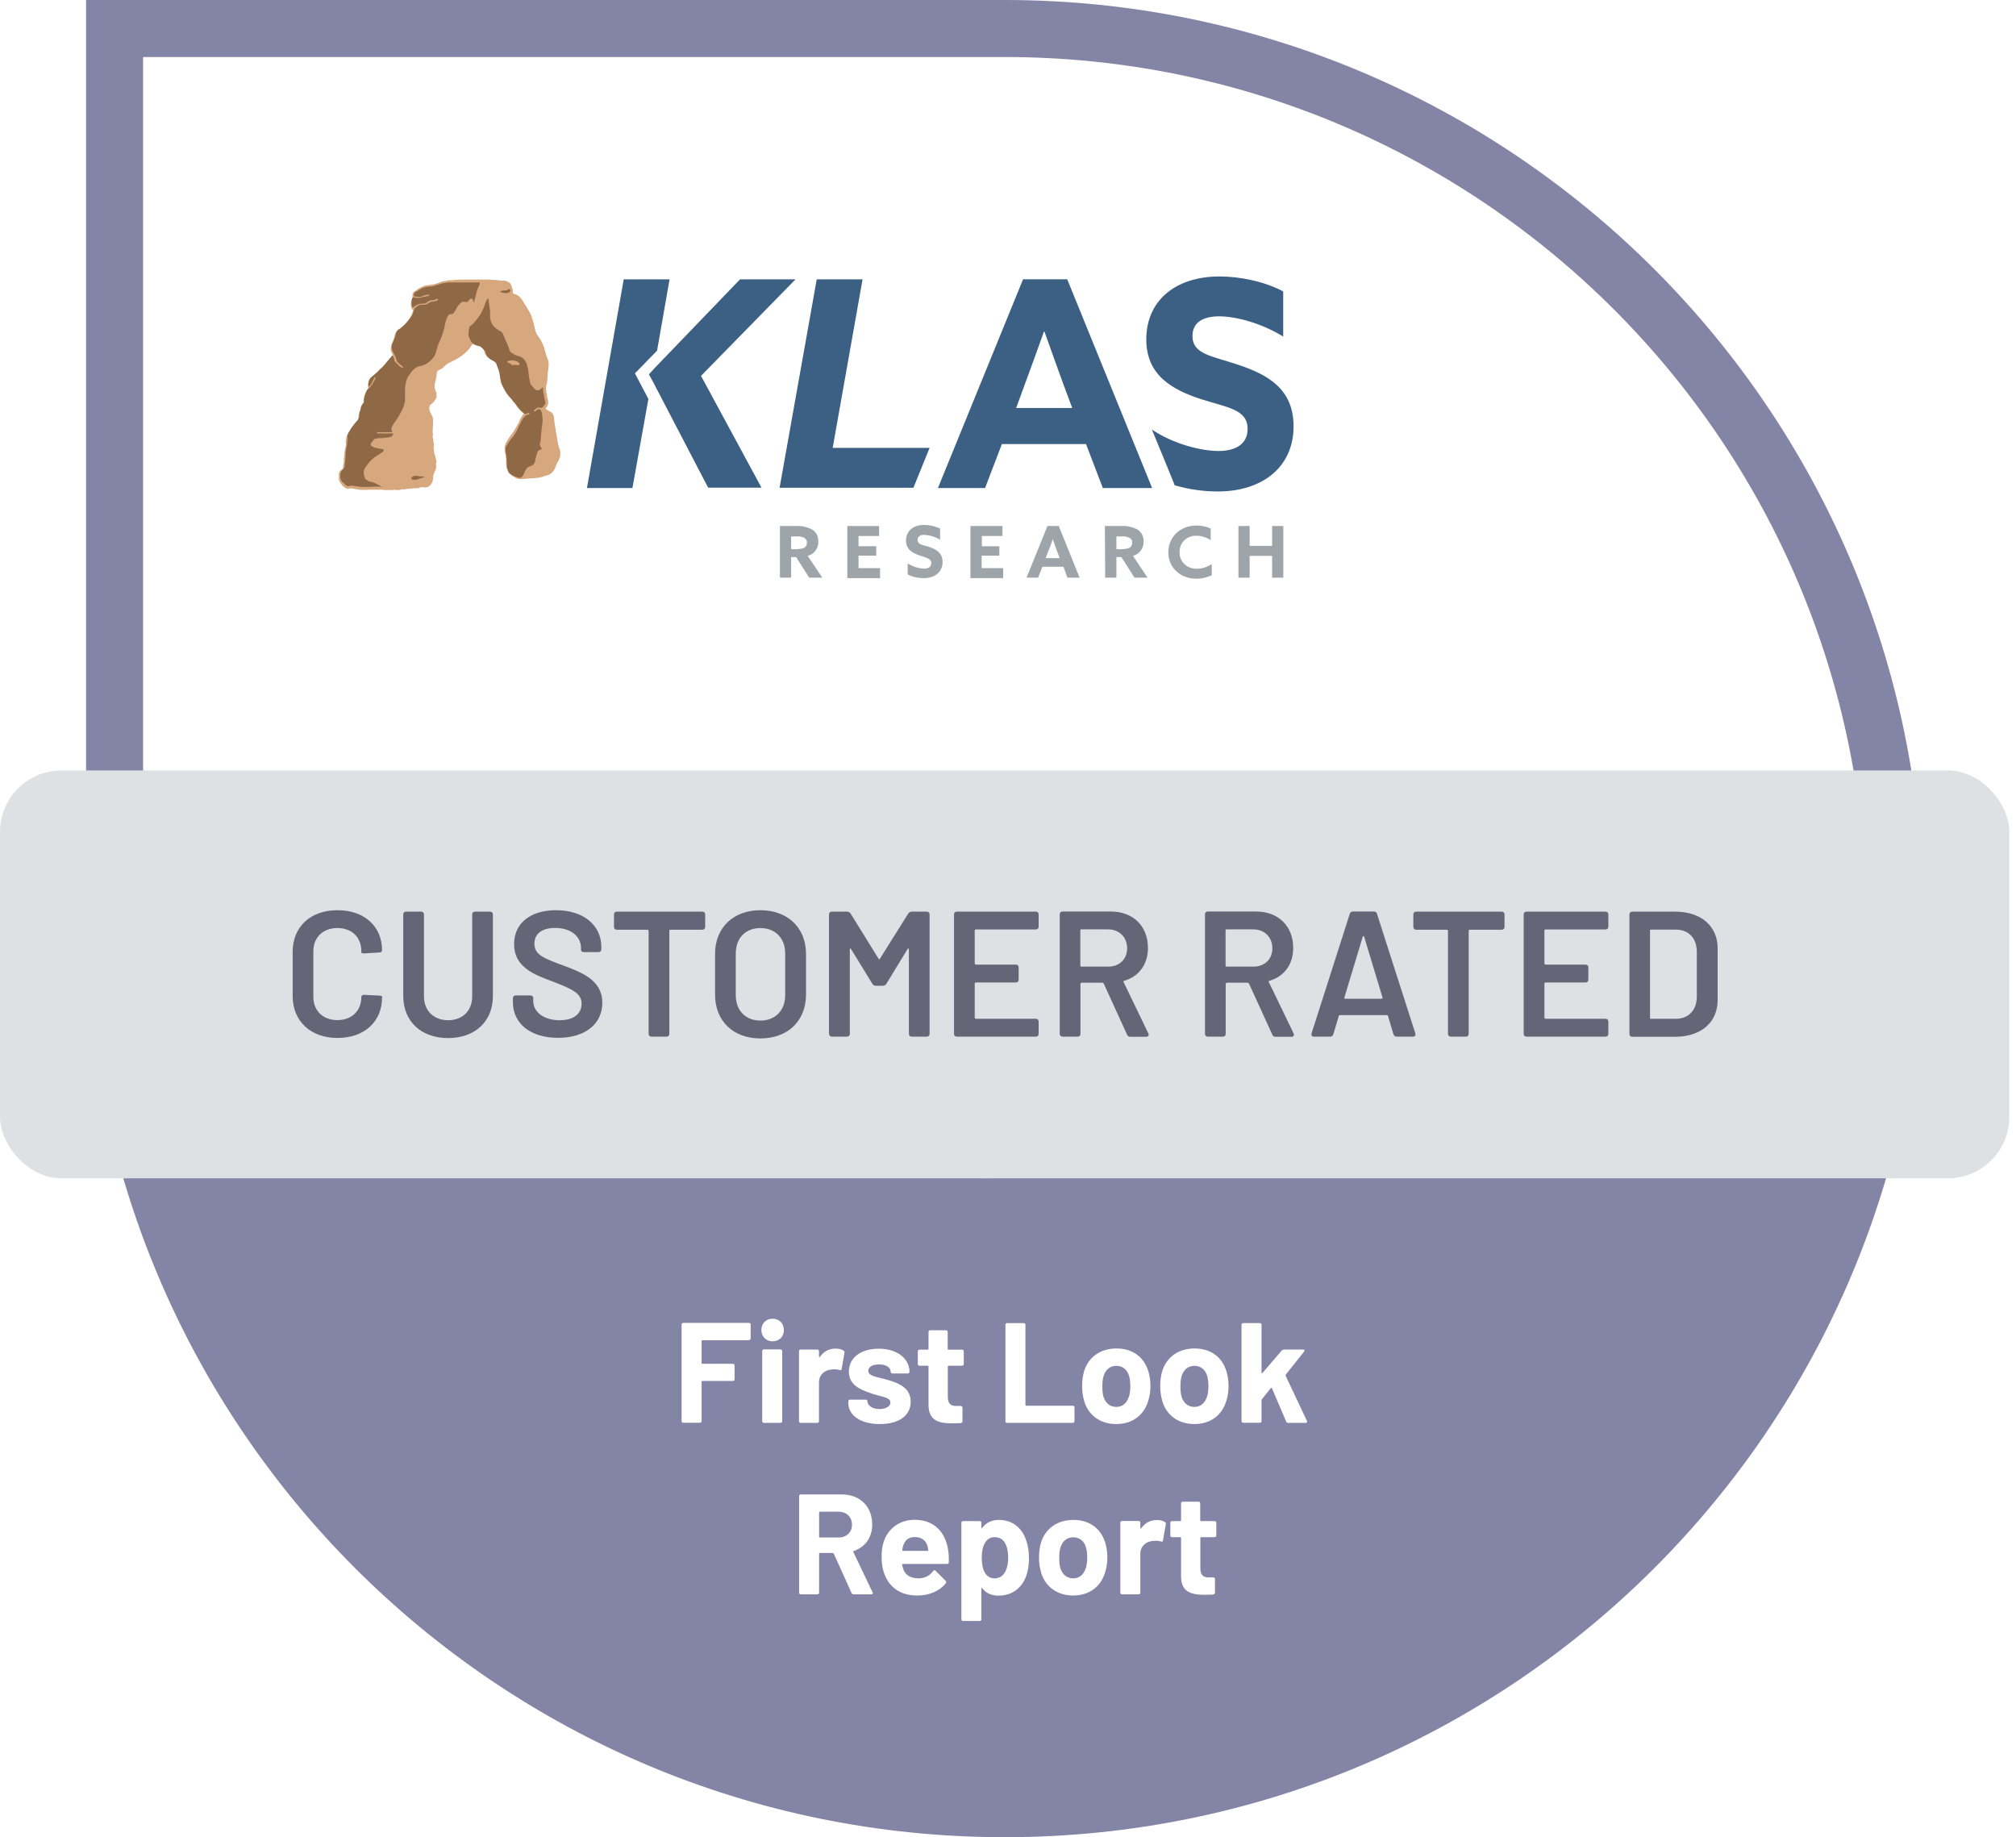
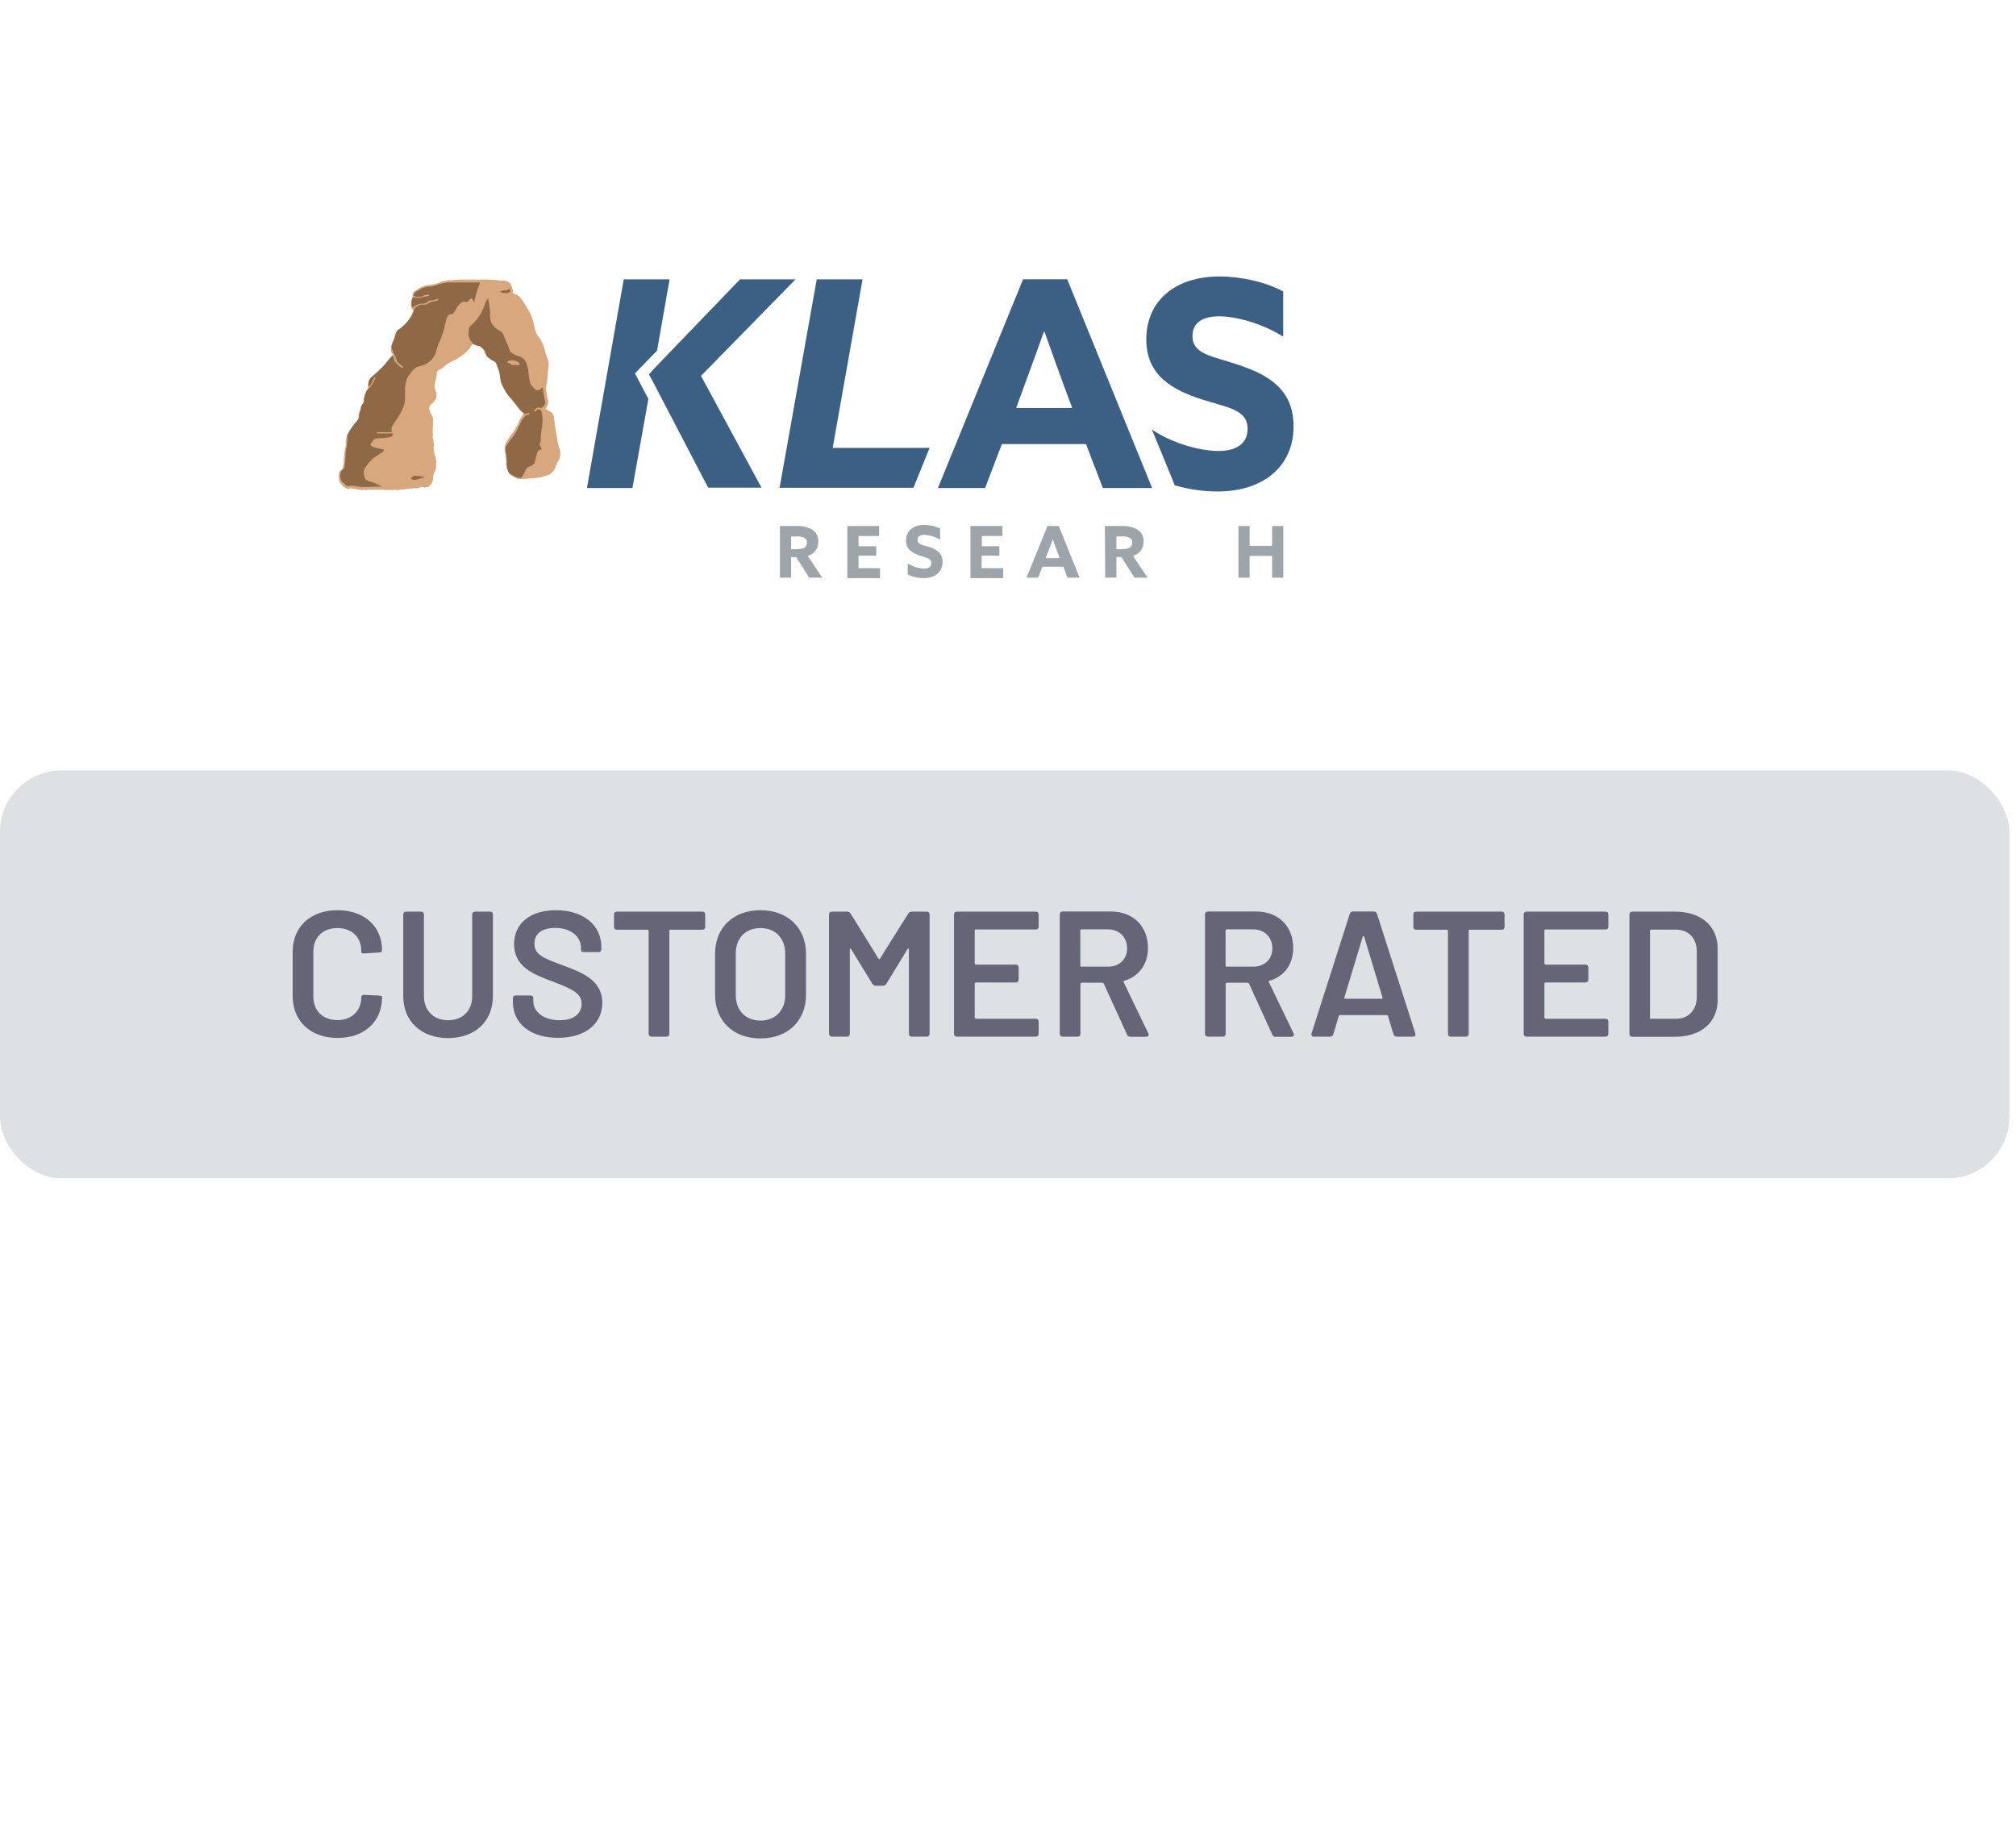
<svg xmlns="http://www.w3.org/2000/svg" id="Layer_2" viewBox="0 0 169.33 154.31">
  <defs>
    <style>.cls-1,.cls-2{fill:#fff;}.cls-3{fill:#3c5f84;}.cls-4{fill:#8484a7;}.cls-5{fill:#666578;}.cls-6{fill:#d7a77d;}.cls-7{fill:#3a5e83;opacity:.8;}.cls-8{fill:#8f6846;}.cls-9{fill:#dee1e3;}.cls-2{filter:url(#drop-shadow-1);opacity:.75;}.cls-10{fill:#9da5ab;}</style>
    <filter id="drop-shadow-1" filterUnits="userSpaceOnUse">
      <feGaussianBlur stdDeviation="5" />
    </filter>
  </defs>
  <g id="Layer_1-2">
    <g>
      <path class="cls-1" d="M12.02,4.24H84.39c39.96,0,72.36,32.4,72.36,72.37H12.02V4.24Z" />
-       <path class="cls-4" d="M84.39,0H7.23V77.16c0,42.61,34.54,77.15,77.16,77.15s77.15-34.54,77.15-77.15S127,0,84.39,0ZM12.02,4.79H84.39c39.96,0,72.36,32.4,72.36,72.37H12.02V4.79Z" />
      <g>
        <path class="cls-3" d="M69.94,37.62l2.51-14.16h-3.85l-3.12,17.51h11.24l1.36-3.35h-8.15Z" />
        <path class="cls-3" d="M85.92,23.46h3.72l7.13,17.53h-4.14l-1.41-3.69h-7.07l-1.41,3.69h-3.96l7.15-17.53Zm-.58,10.81h4.72l-.73-1.96c-.5-1.39-1.13-3.11-1.6-4.45h-.05c-.47,1.33-1.1,3.06-1.65,4.55l-.68,1.86Z" />
        <path class="cls-3" d="M96.74,36.07c1.86,1.26,4.22,1.81,5.61,1.81s2.44-.55,2.44-1.86c0-1.62-1.65-1.78-3.9-2.49-2.41-.79-4.61-1.99-4.61-5.02,0-3.27,2.46-5.29,6.16-5.29,1.73,0,3.82,.44,5.34,1.26v3.79c-1.86-1.15-4.01-1.7-5.37-1.7s-2.25,.5-2.25,1.65c0,1.54,1.62,1.67,3.72,2.38,2.65,.86,4.77,2.09,4.77,5.21,0,3.4-2.59,5.47-6.37,5.47-1.23,0-2.44-.18-3.62-.52,.03,0-1.91-4.68-1.91-4.68Z" />
        <path class="cls-3" d="M54.51,31.44l.47-.52,7.18-7.46h4.66l-7.94,8.11,5.08,9.39h-4.48l-4.69-9-.29-.52Zm-1.18-.08l1.13,2.15-1.34,7.48h-3.82l3.09-17.53h3.85l-1.05,5.99-1.86,1.91Z" />
        <path class="cls-10" d="M65.49,44.18h1.36c.47-.03,.94,.08,1.36,.29,.34,.21,.55,.6,.52,1.02,.03,.55-.34,1.05-.89,1.2l1.23,1.83h-1.1l-1.1-1.73h-.42v1.73h-.94v-4.34h-.03Zm1.44,1.94c.21,0,.42-.03,.6-.1,.16-.08,.26-.26,.24-.44,.03-.18-.08-.34-.24-.42-.24-.1-.47-.13-.71-.1h-.37v1.07h.47Z" />
        <path class="cls-10" d="M71.17,44.18h2.67v.84h-1.73v.86h1.49v.79h-1.49v1.05h1.81v.84h-2.75v-4.37Z" />
        <path class="cls-10" d="M76.23,47.32c.42,.26,.89,.42,1.39,.44,.34,0,.6-.13,.6-.47,0-.39-.42-.44-.97-.63-.6-.21-1.15-.5-1.15-1.26,0-.81,.6-1.31,1.52-1.31,.47,0,.92,.1,1.34,.31v.94c-.39-.26-.86-.39-1.34-.42-.31,0-.55,.13-.55,.42,0,.39,.39,.42,.92,.58,.65,.21,1.18,.52,1.18,1.28,0,.84-.65,1.36-1.57,1.36-.47,0-.94-.1-1.36-.31v-.94Z" />
        <path class="cls-10" d="M81.5,44.18h2.7v.84h-1.73v.86h1.47v.79h-1.49v1.05h1.81v.84h-2.75v-4.37Z" />
        <path class="cls-10" d="M87.99,44.18h.94l1.75,4.34h-1.02l-.34-.92h-1.76l-.37,.92h-.97l1.76-4.34Zm-.16,2.7h1.18l-.18-.47c-.13-.34-.29-.78-.39-1.1h-.03c-.1,.34-.26,.76-.42,1.13l-.16,.44Z" />
        <path class="cls-10" d="M92.81,44.18h1.36c.47-.03,.94,.08,1.36,.29,.34,.21,.55,.6,.52,1.02,.03,.55-.34,1.05-.89,1.2l1.23,1.83h-1.1l-1.1-1.73h-.42v1.73h-.94l-.03-4.34Zm1.44,1.94c.21,0,.42-.03,.6-.1,.16-.08,.26-.26,.24-.44,.03-.18-.08-.34-.24-.42-.24-.1-.47-.13-.71-.1h-.37v1.07h.47Z" />
-         <path class="cls-10" d="M101.77,48.32c-.39,.18-.84,.29-1.28,.29-1.39,0-2.36-.97-2.36-2.22s.97-2.25,2.36-2.25c.42,0,.84,.08,1.2,.26v.97c-.37-.24-.76-.37-1.2-.37-.73-.03-1.39,.52-1.41,1.28v.1c-.03,.76,.58,1.36,1.34,1.39h.13c.45,0,.86-.16,1.23-.39v.94Z" />
        <path class="cls-10" d="M104.02,44.18h.94v1.67h1.89v-1.67h.94v4.34h-.94v-1.83h-1.89v1.83h-.94v-4.34Z" />
        <path class="cls-6" d="M35.58,40.89s-.05,.03-.08,.03h-.18s-.05,.03-.05,.03h-.03s-.05,.03-.05,.03t-.05,.03h-.45s-.05,0-.08,.03h-.21s-.08,0-.1,.03h-.21s-.03,.03-.05,.03h-.21c-.05,0-.1,0-.16,.03l-.18,.03h-.21s-.08-.03-.1-.03-.08,0-.1,.03h-.76l-.26-.03h-1.13c-.05,0-.08,0-.1,.03h-.1s-.05,0-.08-.03c-.16,.03-.31,.03-.47,0-.16-.03-.31-.05-.47-.08-.05,0-.1-.03-.16-.03h-.16c-.1,.05-.21,.05-.31,0-.1-.05-.18-.1-.26-.18t-.05-.05s-.03-.05-.05-.05c-.05-.08-.1-.16-.16-.21-.05-.08-.08-.18-.1-.29v-.47c.03-.08,.05-.16,.1-.21,.05-.05,.1-.08,.16-.13,.03,0,.05-.03,.05-.05s.03-.05,.03-.08c0-.1,.03-.21,.05-.31,.03-.1,.03-.21,.03-.31v-.21s.03-.08,.03-.1v-.1c0-.1,.03-.18,.03-.29s.03-.18,.05-.29c0-.08,.03-.13,.05-.21,.03-.08,.03-.16,0-.21v-.21c0-.1,.03-.21,.05-.31,.03-.1,.08-.24,.16-.31,.1-.16,.21-.31,.31-.44,.1-.13,.21-.29,.34-.44,.08-.08,.13-.16,.18-.26,.05-.08,.05-.21,.03-.29v-.05c0-.08,.03-.16,.08-.24,.05-.08,.1-.16,.16-.24,0-.08,.03-.13,.05-.21,.03-.05,.05-.13,.1-.18,.03-.05,.05-.1,.08-.16-.05-.13-.05-.21-.05-.26,0-.16,.05-.34,.1-.5,.05-.16,.16-.31,.26-.44,0,0,.03-.03,.03-.05v-.05c-.03-.18,0-.39,.03-.58,.05-.18,.18-.37,.37-.47,.13-.1,.24-.18,.34-.29s.24-.21,.34-.31c.18-.16,.34-.34,.5-.55,.16-.21,.31-.39,.45-.55,.03-.03,.03-.05,.03-.08s0-.05-.03-.08c-.08-.1-.1-.24-.13-.39,0-.13,.03-.29,.08-.42,.05-.13,.13-.29,.16-.42,.05-.13,.1-.29,.13-.42,.03-.08,.05-.16,.1-.21,.05-.05,.1-.13,.18-.18,.26-.18,.52-.39,.73-.65,.21-.26,.39-.55,.47-.86,0-.03,.03-.05,.03-.08s0-.05-.05-.08c-.03-.03-.05-.05-.08-.08,0-.03-.03-.05-.03-.1,0-.08-.03-.16-.03-.26,0-.08,0-.16,.03-.24,0-.05,0-.08,.03-.13,.03-.03,.03-.08,.05-.1,0-.03,.03-.05,.03-.08v-.29c0-.08,.05-.16,.1-.21,.05-.03,.1-.08,.16-.1,.05-.03,.1-.08,.13-.1,.1-.08,.21-.13,.31-.18,.16-.08,.26-.13,.37-.16,.08,0,.16-.03,.24-.03l.24-.03c.16-.03,.29-.05,.45-.1l.45-.16c.05,0,.1-.03,.13-.03s.08,0,.1-.03h.13s.05,0,.08-.03c.05,0,.1-.03,.13-.03h.31c.05,0,.08-.03,.13-.03h.1c.18,0,.34-.03,.52-.03h2.12c.18,0,.34,0,.5,.03,.16,0,.31,0,.47,.03,.16,.03,.31,.03,.47,.03,.08,0,.18,0,.26,.05,.08,.03,.16,.08,.21,.1,.05,.03,.1,.08,.13,.13,.03,.05,.05,.1,.08,.18,0,.03,.03,.08,.03,.1s.03,.08,.03,.1c.03,.05,.05,.1,.05,.16s0,.13-.03,.18c.05,.05,.05,.08,.08,.08t.05,.03c.1,.03,.24,.08,.31,.13,.1,.05,.18,.16,.26,.24,.05,.08,.1,.13,.16,.21,.05,.08,.1,.16,.13,.24,.05,.08,.13,.18,.18,.26,.05,.1,.1,.21,.18,.31,.1,.18,.21,.37,.26,.55,.08,.21,.13,.39,.18,.6,.03,.18,.08,.37,.13,.55,.05,.18,.16,.37,.26,.52,.16,.18,.26,.39,.37,.63,.1,.21,.21,.71,.29,.94,.05,.13,.1,.29,.16,.42,.03,.16,.05,.31,.03,.44,0,.16-.03,.31-.05,.44-.03,.13-.05,.84-.08,.97-.05,.13-.08,.29-.08,.42s0,.26,.03,.42c.03,.13,.05,.24,.05,.34,.03,.1,.05,.21,.08,.31,.03,.1,.03,.21,0,.34-.03,.1-.08,.21-.16,.29-.03,.03-.03,.05-.03,.08s.03,.03,.05,.05c.05,.03,.1,.08,.16,.1,.05,.03,.1,.08,.18,.1,.08,.03,.13,.08,.18,.16,.03,.05,.08,.13,.1,.18,.03,.31,.08,.65,.13,.97,.05,.31,.1,.65,.16,.97,.03,.18,.05,.34,.1,.52,.05,.18,.1,.34,.16,.52v.39c-.03,.08-.05,.16-.08,.24-.03,.08-.05,.16-.1,.21-.05,.08-.1,.16-.13,.26-.05,.08-.08,.18-.1,.26-.05,.1-.1,.21-.16,.29-.05,.08-.13,.16-.21,.21-.08,.08-.18,.13-.29,.16-.1,.03-.21,.05-.31,.08t-.05,.03s-.05,0-.05,.03h-.1s-.05,.03-.08,.03-.05,0-.08,.03c-.1,0-.21,0-.31,.03l-.31,.03s-.05-.03-.05,0h-.05l-.42,.03c-.13,0-.29,.03-.45,.03-.13,0-.24-.03-.34-.05l-.29-.18c-.05-.03-.08-.03-.1-.05-.05-.03-.08-.05-.1-.08-.08-.08-.13-.16-.18-.24-.05-.08-.1-.18-.13-.26-.03-.03-.03-.05-.05-.08v-.16s0-.05-.03-.08v-.58s-.03-.05-.03-.1v-.13s0-.05-.03-.05c0-.08,0-.13-.03-.21-.03-.05-.03-.1-.03-.18v-.21c0-.08,0-.16,.03-.21,.03-.08,.05-.13,.08-.21,.03-.05,.08-.1,.1-.16,.03-.05,.08-.1,.1-.16,.13-.21,.29-.39,.42-.58,.13-.21,.26-.42,.37-.63,.03-.05,.05-.08,.08-.13,.03-.05,.03-.08,.05-.13,0-.03,0-.05,.03-.08,0-.03,.03-.05,.03-.08,.05-.08,.08-.13,.13-.21,.03-.08,.08-.13,.13-.21,.03-.03,.03-.05,.03-.08s-.03-.03-.05-.05l-.03-.03s-.05-.05-.08-.05c-.08-.08-.16-.16-.24-.26-.08-.1-.16-.18-.21-.29-.05-.1-.13-.18-.21-.26-.08-.08-.13-.18-.21-.29-.16-.16-.29-.34-.42-.52-.13-.18-.24-.39-.34-.6-.08-.18-.16-.89-.21-1.07-.05-.18-.13-.37-.21-.55v-.08c0-.08-.03-.13-.08-.21-.03-.05-.08-.1-.16-.16-.03-.03-.08-.05-.1-.05l-.13-.05c-.1-.05-.18-.1-.26-.18-.08-.08-.16-.16-.24-.24l-.03-.03-.03-.03c-.03-.05-.08-.37-.1-.39-.03-.05-.08-.1-.13-.13-.03-.03-.05-.05-.08-.08-.03-.03-.08-.05-.1-.05-.08,0-.16-.03-.24-.05-.08-.03-.13-.08-.21-.1-.03-.03-.05-.03-.08-.03s-.08,.03-.1,.03l-.08,.08s-.05,.05-.05,.08c-.08,.13-.16,.24-.26,.34s-.21,.21-.31,.29c-.16,.13-.34,.26-.52,.37-.18,.1-.39,.21-.58,.31-.13,.05-.24,.13-.34,.18-.1,.08-.21,.16-.29,.26-.03,.03-.08,.08-.13,.1l-.13,.08c-.05,0-.08,.03-.1,.05-.03,.03-.05,.03-.08,.05-.05,.03-.08,.05-.1,.1-.03,.05-.03,.08-.03,.13,0,.13-.03,.24-.05,.37-.03,.13-.05,.24-.08,.37l-.03,.03v.16s-.03,.05-.03,.08v.05c0,.08,0,.16,.03,.24l.08,.24s.03,.08,.05,.1c.03,.03,.03,.08,0,.1v.13s.03,.05,.03,.08-.03,.05-.03,.08c-.03,.05-.05,.1-.08,.16l-.08,.13c-.03,.05-.08,.08-.1,.13-.03,.05-.08,.08-.13,.1-.03,.03-.05,.05-.08,.08-.03,.03-.08,.05-.08,.08s-.03,.05-.03,.08-.03,.05-.03,.08c0,.08,0,.16,.03,.24s.05,.16,.08,.21c.05,.1,.1,.21,.16,.31,.05,.1,.05,.24,.05,.37v.39c0,.13-.03,.26-.03,.39s0,.26,.03,.39c-.03,.05-.03,.1-.03,.18,0,.05,.03,.13,.03,.18l.03,.03v.03c0,.1,0,.18,.03,.29,.03,.1,.03,.18,0,.29v.03l-.03,.03v.03l.03,.03c0,.05,0,.13,.03,.18v.21c.03,.08,.05,.16,.08,.21,.03,.08,.03,.16,.05,.24,.03,.08,.03,.13,.05,.21,.03,.08,.03,.13,0,.21,0,.03-.03,.05-.03,.1,0,.03,0,.05,.03,.08,0,.13,0,.26-.05,.37-.05,.13-.1,.24-.16,.37,0,.03-.03,.08-.03,.1,0,.05-.03,.08-.03,.13v.18c0,.08-.03,.18-.05,.26-.05,.08-.08,.13-.13,.21-.08,.08-.16,.16-.24,.21-.1,0-.21,.03-.34,.05,.03-.03,.03,0,0,0Z" />
        <path class="cls-8" d="M39.4,27.52c.03-.08,.08-.13,.16-.18,.13-.1,.24-.21,.34-.34,.1-.1,.21-.24,.29-.37,.13-.16,.24-.34,.31-.52,.1-.18,.18-.37,.24-.58l.08-.21c.03-.08,.08-.13,.13-.21t.05-.03h.03v.21s0,.08,.03,.1c.03,.18,.05,.37,.08,.55,.03,.16,.03,.31,.03,.47-.03,.24,.03,.47,.1,.68,.08,.18,.21,.34,.37,.47,.05,.05,.1,.1,.18,.13,.05,.05,.13,.08,.21,.13,.05,.03,.1,.08,.13,.1,.05,.05,.08,.1,.1,.16,.05,.13,.1,.26,.16,.39,.05,.13,.1,.26,.18,.39l.1,.26c.05,.1,.1,.42,.21,.47,.1,.08,.21,.13,.34,.21,.13,.05,.24,.1,.37,.13,.1,.03,.18,.08,.26,.13,.08,.05,.16,.13,.21,.21,.08,.13,.16,.26,.18,.42,.05,.13,.08,.29,.1,.42,.03,.37,.08,.73,.18,1.1,.1,.18,.24,.34,.37,.47,.05,.05,.13,.1,.21,.1s.13,0,.21-.05c.03,0,.08-.03,.08-.05l.08-.08,.03-.03s.03-.03,.05-.03c0,.03,.03,.03,.03,.05v.18c.03,.16,.05,.31,.08,.47,.03,.16,.05,.31,.1,.47,.03,.08,.03,.18-.03,.26-.05,.08-.1,.13-.16,.21-.05,.05-.1,.08-.16,.08l-.13-.03h-.13s-.08,.03-.1,.05c-.05,.03-.08,.05-.1,.08-.03,.03-.05,.05-.08,.08-.03,0-.03,.03-.05,.03v.05l.03,.03h.03s.05,0,.08-.03c.03-.03,.05-.03,.08-.05,.05-.08,.13-.1,.21-.1,.08,.03,.16,.08,.18,.16,0,.03,0,.05,.03,.08,0,.03,.03,.03,.03,.05,0,.1,.03,.21,.03,.31s.03,.21,.03,.31c0,.13-.03,.24-.03,.34s-.03,.21-.05,.34c0,.16-.03,.34-.05,.5s-.03,.31-.03,.5v.08s-.03,.08-.03,.1c-.03,.05-.05,.13-.05,.21,0,.05,.03,.13,.08,.18,.05,.1,.08,.16,.08,.18s-.05,.05-.18,.08c-.03,0-.05,.03-.08,.05-.03,.03-.05,.05-.08,.1-.05,.13-.1,.29-.13,.42-.03,.16-.08,.29-.1,.44-.03,.08-.08,.16-.13,.21-.05,.05-.13,.1-.21,.13-.08,.03-.16,.05-.24,.1-.08,.05-.13,.13-.18,.21-.05,.08-.1,.16-.13,.26-.03,.08-.08,.18-.13,.26-.03,.05-.08,.1-.13,.13-.05,.03-.1,.03-.16,.03-.13-.03-.24-.05-.37-.1-.1-.05-.21-.1-.31-.18-.08-.03-.13-.08-.18-.13-.05-.05-.08-.13-.1-.21-.03-.08-.05-.16-.05-.21,0-.08-.03-.16-.03-.21,0-.18,0-.39-.03-.58,0-.18-.03-.37-.08-.58v-.26c0-.1,.05-.18,.1-.26,.05-.08,.1-.18,.16-.26l.18-.26c.13-.13,.24-.29,.34-.44s.18-.31,.26-.5c.05-.13,.13-.24,.18-.37,.05-.13,.13-.26,.21-.37,.05-.1,.13-.18,.21-.26,.08-.08,.21-.13,.31-.13t.03-.03l.03-.03s0-.03-.03-.05l-.05-.03s-.05,0-.08,.03c-.03,0-.05,.03-.08,.03-.05,.03-.08,.05-.1,.03-.03,0-.05-.03-.08-.03-.1-.08-.18-.13-.26-.21-.08-.08-.13-.16-.21-.24-.1-.13-.21-.26-.31-.39-.1-.13-.21-.26-.31-.39-.18-.18-.37-.39-.5-.63-.13-.24-.26-.47-.37-.73-.08-.18-.13-.89-.21-1.07-.08-.18-.13-.37-.21-.55-.03-.03-.05-.08-.08-.1-.03-.03-.05-.05-.1-.08-.1-.05-.21-.1-.31-.18-.1-.08-.21-.16-.29-.24-.05-.05-.1-.39-.16-.44-.05-.05-.1-.13-.16-.16-.05-.08-.13-.13-.18-.18-.05-.05-.13-.08-.21-.1-.08-.03-.13-.03-.21-.05-.05-.03-.13-.05-.18-.1-.05-.03-.08-.08-.13-.1-.03-.03-.05-.08-.08-.1-.08-.1-.13-.21-.18-.34-.05-.13-.08-.26-.05-.39,0-.31,.05-.39,.08-.47Zm3.41,2.98c.05,.03,.08,.05,.1,.1,0,.03,.03,.03,.05,.05h.31c.08,0,.16,0,.26,.03,.03,0,.08-.03,.08-.05,.03-.03,.03-.08,.03-.1-.03-.03-.05-.08-.08-.08-.03-.03-.08-.05-.1-.08-.1-.05-.24-.08-.34-.1-.13,0-.24,0-.37,.03l-.08,.03s-.05,.03-.05,.05,.03,.05,.03,.08l.03,.03c.05-.03,.08,0,.13,.03Zm-.52-5.91c.1,.03,.21,.03,.31,.03,.05,0,.08-.03,.13-.05,.05-.03,.08-.05,.1-.08,.03-.03,.05-.08,.03-.1-.03-.03-.03-.05-.03-.1,0-.03-.03-.03-.03-.03-.03,0-.03,.03-.05,.03-.08,.05-.18,.1-.29,.1s-.21,.03-.31,.03c-.03,.03-.05,.03-.08,.03s-.05,.03-.08,.03c.08,.05,.18,.1,.29,.13Zm-10.64,16.07c-.18-.1-.37-.18-.58-.21-.08,0-.13-.03-.18-.08-.05-.03-.1-.08-.16-.1,0,0-.03,0-.03-.03s-.03-.03-.03-.03c-.05-.1-.08-.24-.1-.34-.03-.13-.03-.24,0-.37,.03-.08,.05-.13,.1-.21,.05-.05,.08-.13,.13-.18,.08-.13,.18-.26,.29-.37,.1-.1,.21-.21,.34-.31,.08-.05,.16-.1,.24-.16l.24-.16,.16-.1c.05-.03,.1-.08,.13-.13,.03-.03,.03-.05,.03-.1,0-.03-.03-.03-.08-.05-.1-.03-.21-.05-.31-.05-.1-.03-.21-.05-.31-.08-.05,0-.1-.03-.16-.05-.05-.03-.1-.05-.16-.08-.05-.03-.08-.08-.08-.13,0-.08,.03-.13,.08-.18l.05-.05s.03-.03,.05-.05c.03-.08,.08-.13,.13-.18,.05-.03,.13-.05,.21-.05,.1-.03,.24-.03,.34-.03s.24,0,.34-.03l.24-.03c.08,0,.16-.03,.24-.05,.05,0,.1-.03,.13-.08,.03-.03,.05-.08,.08-.13v-.05s-.03-.03-.05-.03h-1.28s-.03-.03-.03-.05,0-.05,.03-.05h1.1c.05,0,.1-.03,.16-.03-.08-.13-.1-.29-.03-.42,.08-.13,.13-.26,.24-.39,.13-.18,.24-.34,.34-.52,.1-.18,.21-.37,.31-.58,.08-.16,.13-.31,.16-.47,.05-.16,.05-.34,.05-.5v-.73c0-.21,.05-.44,.1-.65,.05-.21,.16-.42,.31-.6,.08-.1,.16-.24,.24-.31,.1-.1,.21-.18,.31-.26,.08-.03,.16-.05,.24-.08,.08-.03,.16-.03,.24-.05,.21-.08,.39-.16,.55-.29,.18-.13,.31-.29,.45-.47,.05-.08,.08-.18,.13-.26,.03-.1,.05-.21,.08-.31,.05-.16,.1-.34,.16-.5,.08-.16,.13-.31,.21-.47,.05-.16,.1-.29,.16-.44,.05-.16,.08-.31,.13-.47,.03-.16,.05-.31,.1-.47,.05-.16,.08-.29,.16-.44,.03-.05,.08-.13,.13-.16,.05-.05,.1-.05,.18-.05,.05,0,.08,0,.13-.03,.05-.03,.08-.08,.1-.1,.08-.1,.16-.24,.21-.34,.03-.1,.1-.21,.21-.31,.05-.05,.1-.13,.18-.18,.05-.05,.13-.08,.21-.08h.1l.13,.03h.08s.05-.03,.05-.05c.03-.03,.03-.05,.05-.05,0-.03,.03-.03,.05-.05,.03-.05,.05-.08,.08-.1,.03-.03,.08-.05,.13-.03,.05,0,.1,.05,.1,.08,.03,.05,.03,.08,.05,.13,0,0,.03,.03,.03,.05s0,.03,.03,.05c0-.03,.03-.05,.03-.08v-.08c.05-.24,.13-.44,.18-.68,.05-.24,.16-.44,.24-.65,.03-.05,.03-.1,.03-.16,0-.03-.05-.03-.16-.03h-2.44c-.18,0-.37,.05-.55,.08-.18,.05-.37,.1-.55,.16l-.26,.08c-.08,.03-.16,.03-.26,.03-.18,0-.37,.05-.52,.1-.16,.05-.31,.16-.47,.26l-.13,.05s-.05,.05-.1,.08c-.03,.03-.05,.05-.08,.1-.03,.03-.03,.08-.03,.1s0,.08,.05,.1c.03,.03,.05,.03,.1,.05,.1,0,.21,.03,.31,.03s.21-.03,.31-.08c.08-.05,.16-.08,.21-.08,.08,0,.13-.03,.21-.03h.08s.03,.03,.03,.05,0,.05-.03,.05-.05,.03-.08,.03c-.08,0-.16,0-.24,.03-.08,.03-.16,.03-.26,.05-.05,.03-.1,.05-.16,.05-.05,.03-.1,.03-.16,0h-.16c-.05,0-.1,0-.13-.03-.05-.03-.08-.03-.13,0-.05,.03-.08,.05-.08,.1-.03,.08-.05,.16-.05,.24v.31s.03,.05,.03,.08,.03,.1,.08,.1,.08,0,.1-.05c.1-.1,.24-.16,.37-.21,.13-.05,.26-.05,.42-.05,.05,0,.1,0,.16-.03,.05-.03,.1-.05,.16-.1,.08-.05,.13-.1,.24-.13,.08-.03,.16-.03,.24-.03,.05,0,.1,0,.16-.03l.16-.08h.05s.03,0,.05,.03c.03,.03,0,.05,0,.05v.03c-.08,.03-.13,.05-.21,.08-.08,.03-.13,.03-.21,.03-.05,0-.1,0-.16,.03-.05,.03-.1,.05-.16,.08-.08,.05-.16,.08-.24,.13-.08,.03-.18,.05-.29,.03-.13,0-.24,0-.34,.05s-.21,.13-.29,.21c-.05,.03-.08,.08-.1,.13-.03,.05-.03,.13-.05,.18-.05,.16-.1,.31-.21,.44-.08,.13-.18,.26-.29,.39-.1,.13-.24,.26-.37,.39-.13,.13-.26,.24-.42,.31-.05,.05-.1,.1-.13,.16-.03,.08-.05,.13-.08,.21-.03,.13-.05,.24-.1,.37-.05,.1-.08,.24-.16,.34-.05,.13-.08,.26-.08,.39s.05,.26,.1,.37c.05,.1,.1,.21,.16,.31,.05,.1,.1,.21,.13,.34,.03,.13,.08,.24,.18,.31,.08,.08,.18,.16,.29,.24l.03,.03s.03,.03,.03,.03c0,0,.03,0,.03,.03v.05s-.03,.03-.05,.03-.03,0-.05-.03c-.03-.03-.08-.03-.1-.05-.03-.03-.05-.03-.08-.05-.03-.03-.05-.05-.08-.08-.03-.03-.05-.05-.08-.08l-.08-.08s-.05-.05-.08-.08t-.03-.03s-.05-.05-.08-.1c0-.05-.03-.08-.03-.13s-.03-.1-.05-.16c-.03-.05-.05-.1-.05-.13-.03-.03-.05-.03-.05-.03,0,0-.03,0-.05,.03-.08,.1-.16,.21-.26,.31-.1,.1-.18,.21-.26,.31-.08,.1-.21,.26-.34,.37-.13,.1-.24,.24-.37,.37-.08,.08-.16,.13-.24,.21-.08,.05-.16,.13-.24,.21-.08,.05-.13,.16-.18,.24-.03,.08-.05,.18-.08,.26v.21s.03,.05,.03,.05h.05s.03-.05,.05-.05c.08-.1,.13-.18,.18-.29,.05-.1,.1-.21,.16-.31,0-.03,0-.05,.03-.08,0-.03,.05-.03,.05-.03,.03,0,.03,.03,.03,.05v.08c-.08,.16-.16,.31-.26,.47-.1,.16-.21,.29-.34,.39-.08,.05-.13,.13-.16,.24-.03,.1-.08,.18-.1,.26-.03,.08-.05,.16-.05,.24-.03,.08-.03,.16-.03,.24v.08s-.03,.05-.03,.08c-.08,.08-.13,.16-.18,.26-.05,.08-.08,.18-.08,.29,0,.03-.03,.08-.03,.1s-.03,.08-.05,.1c0,.03-.03,.08-.03,.1v.08c0,.13,0,.26-.05,.37-.05,.13-.13,.24-.24,.34-.1,.13-.24,.29-.34,.44-.1,.16-.21,.31-.31,.5-.03,.08-.05,.16-.08,.21,.05,.16,.03,.24,.03,.29,0,.16-.03,.31-.05,.47-.03,.16-.05,.31-.08,.47-.03,.1-.03,.21-.03,.29,0,.16,0,.31-.03,.47,0,.16-.03,.31-.05,.47v.1s0,.08-.03,.1c0,.03-.03,.08-.05,.1-.03,.05-.05,.08-.1,.08-.08,.08-.13,.16-.16,.26-.03,.1-.03,.21-.03,.31,0,.13,.03,.24,.08,.34,.05,.1,.13,.18,.24,.24,.03,.03,.05,.08,.08,.1,.03,.03,.05,.05,.1,.08,.03,.03,.08,.03,.1,.05,.05,.03,.08,.03,.13,0,.08-.03,.16-.03,.24-.03l.24,.03c.18,.03,.39,.05,.58,.08h.6c.21,0,.39-.03,.6-.03s.42,0,.6,.03c-.03,.03-.03,.05,0,.05h.03c-.18-.1-.37-.21-.55-.29Zm3.64-.65c-.13-.03-.24-.03-.37-.05-.05,0-.13,0-.18,.03-.05,.03-.1,.05-.13,.08-.05,.03-.08,.08-.08,.1,.03,.05,.05,.08,.08,.1,.08,.03,.13,.03,.21,.03s.13,0,.21-.03l.26-.08c.08-.03,.16-.05,.26-.08l.05-.03s.03-.03,.05-.05c-.13,0-.26,0-.37-.03Z" />
      </g>
      <ellipse class="cls-2" cx="82.87" cy="90.98" rx="66.45" ry="7.98" />
      <path class="cls-7" d="M14.27,90.14c-1.47-5.74-2.25-11.76-2.25-17.97H156.75c0,6.2-.78,12.22-2.25,17.97H14.27Z" />
      <rect class="cls-9" y="64.71" width="168.77" height="34.26" rx="5.16" ry="5.16" />
      <g>
        <path class="cls-5" d="M24.58,83.66v-3.7c0-2.12,1.5-3.51,3.76-3.51s3.75,1.35,3.75,3.37c0,.11-.08,.17-.22,.18l-1.28,.08c-.15,.01-.24-.03-.24-.08v-.09c0-1.19-.79-1.96-2.01-1.96s-2.02,.78-2.02,1.96v3.82c0,1.17,.81,1.95,2.02,1.95s2.01-.78,2.01-1.95c0-.1,.09-.18,.24-.17l1.26,.06c.15,.01,.24,.03,.24,.08v.07c0,2.06-1.5,3.41-3.75,3.41s-3.76-1.41-3.76-3.53Z" />
        <path class="cls-5" d="M33.87,83.66v-6.85c0-.15,.09-.24,.24-.24h1.26c.15,0,.24,.09,.24,.24v6.88c0,1.19,.81,2,2.03,2s2.02-.81,2.02-2v-6.88c0-.15,.09-.24,.24-.24h1.26c.15,0,.24,.09,.24,.24v6.85c0,2.13-1.5,3.53-3.76,3.53s-3.77-1.4-3.77-3.53Z" />
        <path class="cls-5" d="M43.08,84.17v-.32c0-.15,.09-.24,.24-.24h1.23c.15,0,.24,.08,.24,.23v.24c0,.89,.84,1.61,2.22,1.61,1.29,0,1.84-.63,1.84-1.39,0-.87-.78-1.22-2.4-1.85-1.65-.6-3.27-1.25-3.27-3.15,0-1.79,1.41-2.85,3.52-2.85,2.28,0,3.81,1.24,3.81,3.09v.19c0,.15-.09,.24-.24,.24h-1.23c-.15,0-.24-.08-.24-.18v-.17c0-.9-.77-1.68-2.17-1.68-1.11,0-1.74,.48-1.74,1.32,0,.92,.72,1.21,2.44,1.84,1.53,.58,3.26,1.21,3.26,3.13,0,1.75-1.41,2.94-3.72,2.94s-3.79-1.19-3.79-3.01Z" />
        <path class="cls-5" d="M59.23,76.81v1.04c0,.15-.09,.24-.24,.24h-2.68c-.06,0-.09,.03-.09,.09v8.65c0,.15-.09,.24-.24,.24h-1.26c-.15,0-.24-.09-.24-.24v-8.65s-.03-.09-.09-.09h-2.58c-.15,0-.24-.09-.24-.24v-1.04c0-.15,.09-.24,.24-.24h7.18c.15,0,.24,.09,.24,.24Z" />
        <path class="cls-5" d="M60.06,83.53v-3.42c0-2.19,1.53-3.66,3.81-3.66s3.83,1.47,3.83,3.66v3.42c0,2.22-1.53,3.69-3.83,3.69s-3.81-1.47-3.81-3.69Zm5.89,.06v-3.5c0-1.29-.82-2.14-2.08-2.14s-2.07,.85-2.07,2.14v3.5c0,1.29,.83,2.13,2.07,2.13s2.08-.84,2.08-2.13Z" />
        <path class="cls-5" d="M69.63,86.83v-10.02c0-.15,.09-.24,.24-.24h1.28c.12,0,.24,.06,.3,.17l2.34,3.78c.03,.06,.09,.06,.12,0l2.37-3.78c.06-.1,.18-.17,.3-.17h1.26c.15,0,.24,.09,.24,.24v10.02c0,.15-.09,.24-.24,.24h-1.26c-.15,0-.24-.09-.24-.24v-7.09c0-.09-.06-.1-.11-.03l-1.78,2.92c-.06,.1-.18,.17-.3,.17h-.58c-.12,0-.24-.06-.3-.17l-1.79-2.92c-.04-.08-.1-.06-.1,.03v7.09c0,.15-.09,.24-.24,.24h-1.26c-.15,0-.24-.09-.24-.24Z" />
        <path class="cls-5" d="M87,78.07h-5.04c-.06,0-.09,.03-.09,.09v2.77s.03,.09,.09,.09h3.36c.15,0,.24,.09,.24,.24v1.02c0,.15-.09,.24-.24,.24h-3.36s-.09,.03-.09,.09v2.87s.03,.09,.09,.09h5.04c.15,0,.24,.09,.24,.24v1.02c0,.15-.09,.24-.24,.24h-6.63c-.15,0-.24-.09-.24-.24v-10.02c0-.15,.09-.24,.24-.24h6.63c.15,0,.24,.09,.24,.24v1.02c0,.15-.09,.24-.24,.24Z" />
        <path class="cls-5" d="M94.66,86.89l-1.96-4.29s-.06-.06-.11-.06h-1.75s-.09,.03-.09,.09v4.2c0,.15-.09,.24-.24,.24h-1.26c-.15,0-.24-.09-.24-.24v-10.03c0-.15,.09-.24,.24-.24h4.06c1.86,0,3.11,1.23,3.11,3.06,0,1.4-.77,2.4-2,2.76-.06,.01-.08,.07-.04,.12l2.07,4.29c.08,.17,0,.29-.18,.29h-1.32c-.14,0-.23-.04-.29-.18Zm-3.92-8.75v2.96c0,.06,.03,.09,.09,.09h2.24c.96,0,1.6-.63,1.6-1.54s-.64-1.59-1.6-1.59h-2.24c-.06,0-.09,.03-.09,.09Z" />
        <path class="cls-5" d="M106.86,86.89l-1.96-4.29s-.06-.06-.11-.06h-1.75s-.09,.03-.09,.09v4.2c0,.15-.09,.24-.24,.24h-1.26c-.15,0-.24-.09-.24-.24v-10.03c0-.15,.09-.24,.24-.24h4.06c1.86,0,3.11,1.23,3.11,3.06,0,1.4-.77,2.4-2,2.76-.06,.01-.08,.07-.04,.12l2.07,4.29c.08,.17,0,.29-.18,.29h-1.32c-.14,0-.23-.04-.29-.18Zm-3.92-8.75v2.96c0,.06,.03,.09,.09,.09h2.24c.96,0,1.6-.63,1.6-1.54s-.64-1.59-1.6-1.59h-2.24c-.06,0-.09,.03-.09,.09Z" />
        <path class="cls-5" d="M117.04,86.87l-.46-1.54c-.01-.06-.06-.07-.1-.07h-3.93s-.09,.01-.1,.07l-.46,1.54c-.04,.14-.14,.2-.27,.2h-1.36c-.17,0-.24-.11-.2-.27l3.21-10.04c.04-.13,.13-.2,.27-.2h1.75c.14,0,.23,.06,.27,.2l3.22,10.04c.04,.16-.03,.27-.2,.27h-1.36c-.14,0-.23-.06-.27-.2Zm-4.06-2.98h3.06c.06,0,.09-.03,.08-.11l-1.54-5.1c-.03-.08-.09-.08-.12,0l-1.54,5.1c-.01,.08,.01,.11,.08,.11Z" />
        <path class="cls-5" d="M126.37,76.81v1.04c0,.15-.09,.24-.24,.24h-2.68c-.06,0-.09,.03-.09,.09v8.65c0,.15-.09,.24-.24,.24h-1.26c-.15,0-.24-.09-.24-.24v-8.65s-.03-.09-.09-.09h-2.58c-.15,0-.24-.09-.24-.24v-1.04c0-.15,.09-.24,.24-.24h7.18c.15,0,.24,.09,.24,.24Z" />
        <path class="cls-5" d="M134.85,78.07h-5.04c-.06,0-.09,.03-.09,.09v2.77s.03,.09,.09,.09h3.36c.15,0,.24,.09,.24,.24v1.02c0,.15-.09,.24-.24,.24h-3.36s-.09,.03-.09,.09v2.87s.03,.09,.09,.09h5.04c.15,0,.24,.09,.24,.24v1.02c0,.15-.09,.24-.24,.24h-6.63c-.15,0-.24-.09-.24-.24v-10.02c0-.15,.09-.24,.24-.24h6.63c.15,0,.24,.09,.24,.24v1.02c0,.15-.09,.24-.24,.24Z" />
        <path class="cls-5" d="M136.86,86.83v-10.02c0-.15,.09-.24,.24-.24h3.6c2.16,0,3.57,1.2,3.57,3.08v4.35c0,1.88-1.41,3.08-3.57,3.08h-3.6c-.15,0-.24-.09-.24-.24Zm1.83-1.26h2.08c1.05,0,1.74-.72,1.75-1.84v-3.79c0-1.14-.69-1.86-1.77-1.86h-2.07c-.06,0-.09,.03-.09,.09v7.32c0,.06,.03,.09,.09,.09Z" />
      </g>
    </g>
    <g>
      <path class="cls-1" d="M62.9,112.57h-3.91s-.06,.02-.06,.06v1.86s.02,.06,.06,.06h2.57c.08,0,.14,.06,.14,.14v1.16c0,.08-.06,.14-.14,.14h-2.57s-.06,.02-.06,.06v3.31c0,.08-.06,.14-.14,.14h-1.4c-.08,0-.14-.06-.14-.14v-8.11c0-.08,.06-.14,.14-.14h5.52c.08,0,.14,.06,.14,.14v1.16c0,.08-.06,.14-.14,.14Z" />
      <path class="cls-1" d="M63.95,111.71c0-.56,.4-.95,.94-.95s.95,.38,.95,.95-.4,.95-.95,.95-.94-.41-.94-.95Zm.07,7.66v-5.89c0-.08,.06-.14,.14-.14h1.4c.08,0,.14,.06,.14,.14v5.89c0,.08-.06,.14-.14,.14h-1.4c-.08,0-.14-.06-.14-.14Z" />
      <path class="cls-1" d="M70.86,113.44c.07,.04,.08,.11,.07,.18l-.24,1.37c-.01,.1-.07,.12-.17,.08-.17-.05-.42-.08-.7-.04-.54,.05-1.03,.42-1.03,1.07v3.27c0,.08-.06,.14-.14,.14h-1.4c-.08,0-.14-.06-.14-.14v-5.88c0-.08,.06-.14,.14-.14h1.4c.08,0,.14,.06,.14,.14v.46s.04,.07,.06,.04c.3-.44,.74-.72,1.33-.72,.31,0,.53,.07,.67,.17Z" />
      <path class="cls-1" d="M71.25,117.82v-.12c0-.08,.06-.14,.14-.14h1.33c.08,0,.14,.06,.14,.14h0c0,.36,.42,.65,1.02,.65,.55,0,.91-.24,.91-.56,0-.48-.92-.47-1.81-.83-.8-.28-1.68-.68-1.68-1.75,0-1.2,1.03-1.93,2.52-1.93s2.57,.8,2.57,1.94c0,.08-.06,.14-.14,.14h-1.3c-.08,0-.14-.06-.14-.14,0-.35-.36-.62-.97-.62-.53,0-.91,.19-.91,.54,0,.48,.84,.52,1.73,.79,.94,.28,1.83,.7,1.83,1.8,0,1.21-1.04,1.88-2.59,1.88-1.63,0-2.65-.74-2.65-1.79Z" />
      <path class="cls-1" d="M80.82,114.71h-1.15s-.06,.02-.06,.06v2.54c0,.53,.2,.78,.68,.78h.41c.08,0,.14,.06,.14,.14v1.14c0,.08-.05,.14-.14,.16-.25,.01-.5,.02-.73,.02-1.22,0-1.98-.29-1.98-1.57v-3.21s-.02-.06-.06-.06h-.7c-.08,0-.14-.06-.14-.14v-1.07c0-.08,.06-.14,.14-.14h.7s.06-.02,.06-.06v-1.43c0-.08,.06-.14,.14-.14h1.33c.08,0,.14,.06,.14,.14v1.43s.02,.06,.06,.06h1.15c.08,0,.14,.06,.14,.14v1.07c0,.08-.06,.14-.14,.14Z" />
      <path class="cls-1" d="M84.45,119.38v-8.11c0-.08,.06-.14,.14-.14h1.4c.08,0,.14,.06,.14,.14v6.74s.02,.06,.06,.06h3.92c.08,0,.14,.06,.14,.14v1.16c0,.08-.06,.14-.14,.14h-5.53c-.08,0-.14-.06-.14-.14Z" />
      <path class="cls-1" d="M91.06,117.65c-.11-.36-.17-.79-.17-1.22,0-.46,.06-.91,.17-1.27,.37-1.18,1.37-1.9,2.72-1.9s2.29,.72,2.66,1.88c.12,.37,.19,.82,.19,1.26s-.06,.85-.17,1.21c-.35,1.24-1.34,2-2.7,2s-2.36-.75-2.71-1.97Zm3.78-.38c.06-.24,.1-.54,.1-.84,0-.32-.04-.63-.1-.85-.16-.54-.54-.86-1.08-.86s-.91,.34-1.07,.86c-.07,.22-.1,.53-.1,.85s.02,.62,.08,.84c.16,.55,.54,.9,1.09,.9s.91-.35,1.07-.9Z" />
      <path class="cls-1" d="M97.62,117.65c-.11-.36-.17-.79-.17-1.22,0-.46,.06-.91,.17-1.27,.37-1.18,1.37-1.9,2.72-1.9s2.29,.72,2.66,1.88c.12,.37,.19,.82,.19,1.26s-.06,.85-.17,1.21c-.35,1.24-1.34,2-2.7,2s-2.36-.75-2.71-1.97Zm3.78-.38c.06-.24,.1-.54,.1-.84,0-.32-.04-.63-.1-.85-.16-.54-.54-.86-1.08-.86s-.91,.34-1.07,.86c-.07,.22-.1,.53-.1,.85s.02,.62,.08,.84c.16,.55,.54,.9,1.09,.9s.91-.35,1.07-.9Z" />
      <path class="cls-1" d="M104.28,119.38v-8.11c0-.08,.06-.14,.14-.14h1.4c.08,0,.14,.06,.14,.14v4.04s.04,.06,.07,.02l1.63-1.9s.11-.08,.18-.08h1.61c.12,0,.16,.08,.08,.18l-1.54,1.93s-.02,.06-.01,.08l1.79,3.8c.05,.11,0,.17-.11,.17h-1.46c-.07,0-.13-.02-.17-.11l-1.2-2.81s-.06-.05-.08-.01l-.77,.96s-.02,.05-.02,.07v1.75c0,.08-.06,.14-.14,.14h-1.4c-.08,0-.14-.06-.14-.14Z" />
      <path class="cls-1" d="M71.53,133.81l-1.5-3.32s-.05-.05-.07-.05h-1.1s-.06,.02-.06,.06v3.27c0,.08-.06,.14-.14,.14h-1.4c-.08,0-.14-.06-.14-.14v-8.11c0-.08,.06-.14,.14-.14h3.43c1.54,0,2.57,1.01,2.57,2.53,0,1.09-.6,1.9-1.55,2.22-.04,.01-.05,.05-.04,.08l1.62,3.39c.05,.11,0,.17-.11,.17h-1.48c-.07,0-.13-.02-.17-.11Zm-2.73-6.78v2.05s.02,.06,.06,.06h1.56c.68,0,1.14-.43,1.14-1.08s-.46-1.09-1.14-1.09h-1.56s-.06,.02-.06,.06Z" />
-       <path class="cls-1" d="M79.7,131.22c-.01,.1-.07,.14-.16,.14h-3.71s-.07,.02-.06,.06c.04,.18,.08,.33,.14,.48,.19,.41,.58,.67,1.27,.67,.55-.01,.94-.26,1.2-.62,.06-.08,.13-.1,.2-.02l.85,.85c.06,.06,.07,.13,.01,.2-.53,.67-1.42,1.04-2.42,1.03-1.37,0-2.31-.68-2.72-1.77-.17-.41-.25-.9-.25-1.46-.01-.46,.05-.9,.17-1.27,.37-1.13,1.34-1.86,2.61-1.86,1.64,0,2.59,1.06,2.81,2.55,.05,.32,.06,.66,.05,1.02Zm-3.84-1.4c-.04,.12-.06,.24-.08,.38,0,.04,.02,.06,.06,.06h2.08s.06-.02,.05-.06c-.02-.13-.04-.24-.06-.34-.14-.48-.52-.76-1.06-.76s-.83,.25-.98,.71Z" />
      <path class="cls-1" d="M86.43,130.85c0,.54-.07,1.04-.23,1.5-.35,.98-1.13,1.67-2.34,1.67-.61,0-1.06-.23-1.36-.62-.04-.04-.07-.02-.07,.02v2.59c0,.08-.06,.14-.14,.14h-1.4c-.08,0-.14-.06-.14-.14v-8.11c0-.08,.06-.14,.14-.14h1.4c.08,0,.14,.06,.14,.14v.42s.04,.06,.07,.01c.31-.42,.77-.67,1.4-.67,1.12,0,1.96,.66,2.3,1.75,.16,.44,.22,.94,.22,1.44Zm-1.75-.02c0-.49-.08-.9-.25-1.2-.18-.34-.48-.52-.89-.52-.37,0-.65,.18-.83,.52-.17,.29-.25,.71-.25,1.21s.08,.95,.26,1.25c.18,.31,.46,.48,.82,.48s.65-.17,.84-.47,.3-.74,.3-1.27Z" />
-       <path class="cls-1" d="M87.44,132.05c-.11-.36-.17-.79-.17-1.22,0-.46,.06-.91,.17-1.27,.37-1.18,1.37-1.9,2.72-1.9s2.29,.72,2.66,1.88c.12,.37,.19,.82,.19,1.26s-.06,.85-.17,1.21c-.35,1.24-1.34,2-2.7,2s-2.36-.75-2.71-1.97Zm3.78-.38c.06-.24,.1-.54,.1-.84,0-.32-.04-.63-.1-.85-.16-.54-.54-.86-1.08-.86s-.91,.34-1.07,.86c-.07,.22-.1,.53-.1,.85s.02,.62,.08,.84c.16,.55,.54,.9,1.09,.9s.91-.35,1.07-.9Z" />
      <path class="cls-1" d="M97.85,127.84c.07,.04,.08,.11,.07,.18l-.24,1.37c-.01,.1-.07,.12-.17,.08-.17-.05-.42-.08-.7-.04-.54,.05-1.03,.42-1.03,1.07v3.27c0,.08-.06,.14-.14,.14h-1.4c-.08,0-.14-.06-.14-.14v-5.88c0-.08,.06-.14,.14-.14h1.4c.08,0,.14,.06,.14,.14v.46s.04,.07,.06,.04c.3-.44,.74-.72,1.33-.72,.31,0,.53,.07,.67,.17Z" />
      <path class="cls-1" d="M102.03,129.11h-1.15s-.06,.02-.06,.06v2.54c0,.53,.2,.78,.68,.78h.41c.08,0,.14,.06,.14,.14v1.14c0,.08-.05,.14-.14,.16-.25,.01-.5,.02-.73,.02-1.22,0-1.98-.29-1.98-1.57v-3.21s-.02-.06-.06-.06h-.7c-.08,0-.14-.06-.14-.14v-1.07c0-.08,.06-.14,.14-.14h.7s.06-.02,.06-.06v-1.43c0-.08,.06-.14,.14-.14h1.33c.08,0,.14,.06,.14,.14v1.43s.02,.06,.06,.06h1.15c.08,0,.14,.06,.14,.14v1.07c0,.08-.06,.14-.14,.14Z" />
    </g>
  </g>
</svg>